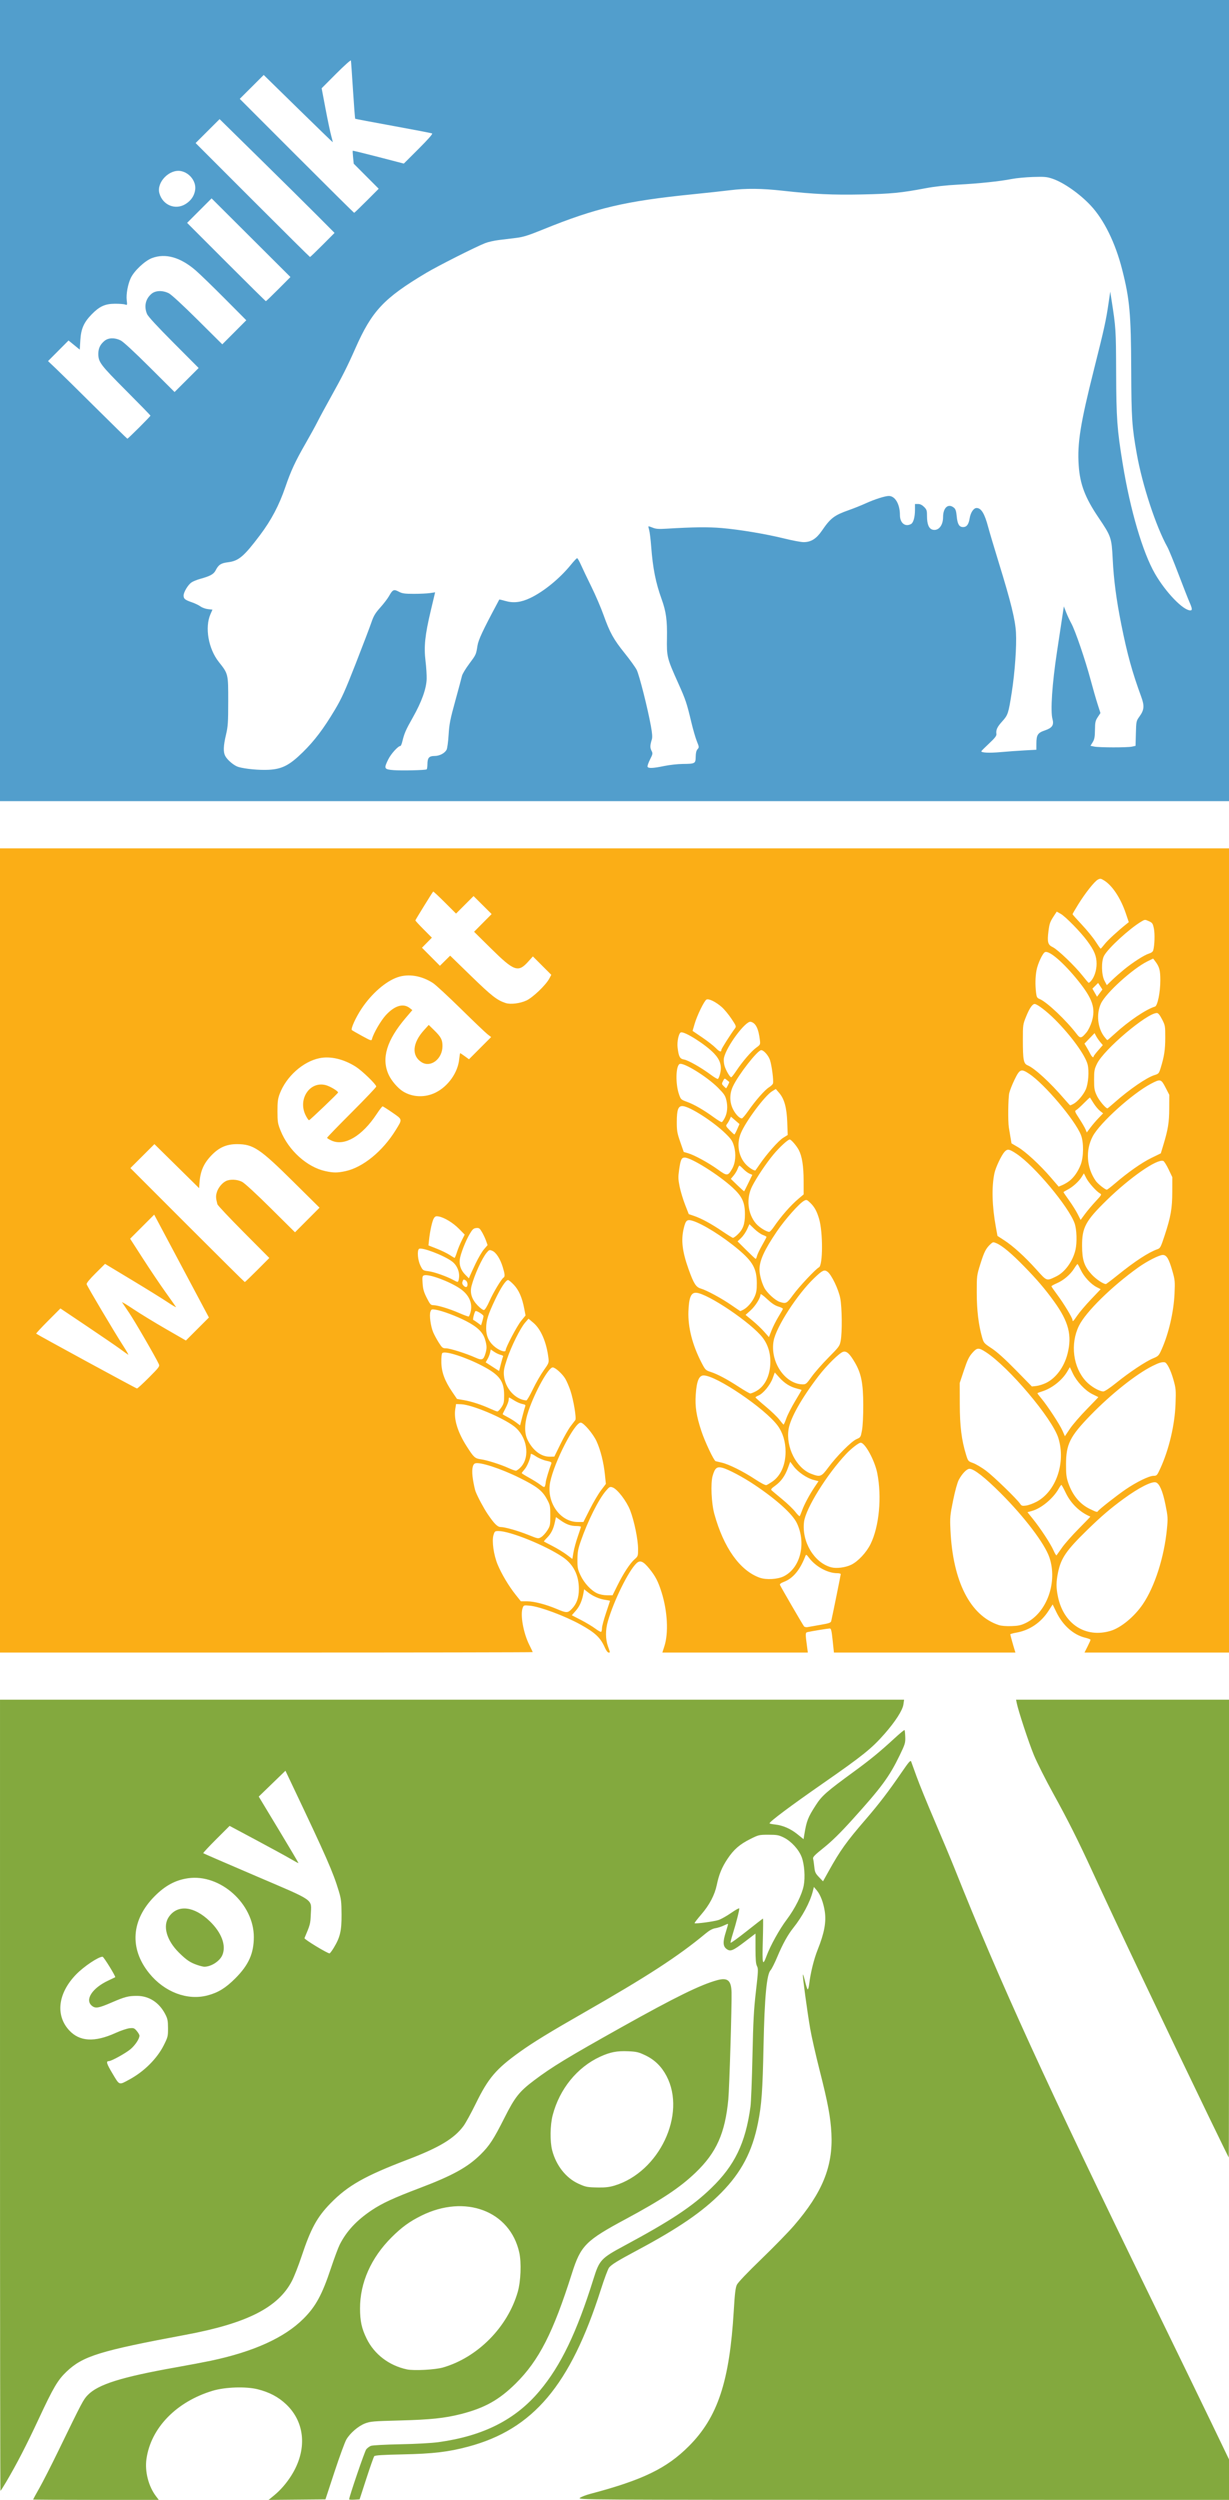
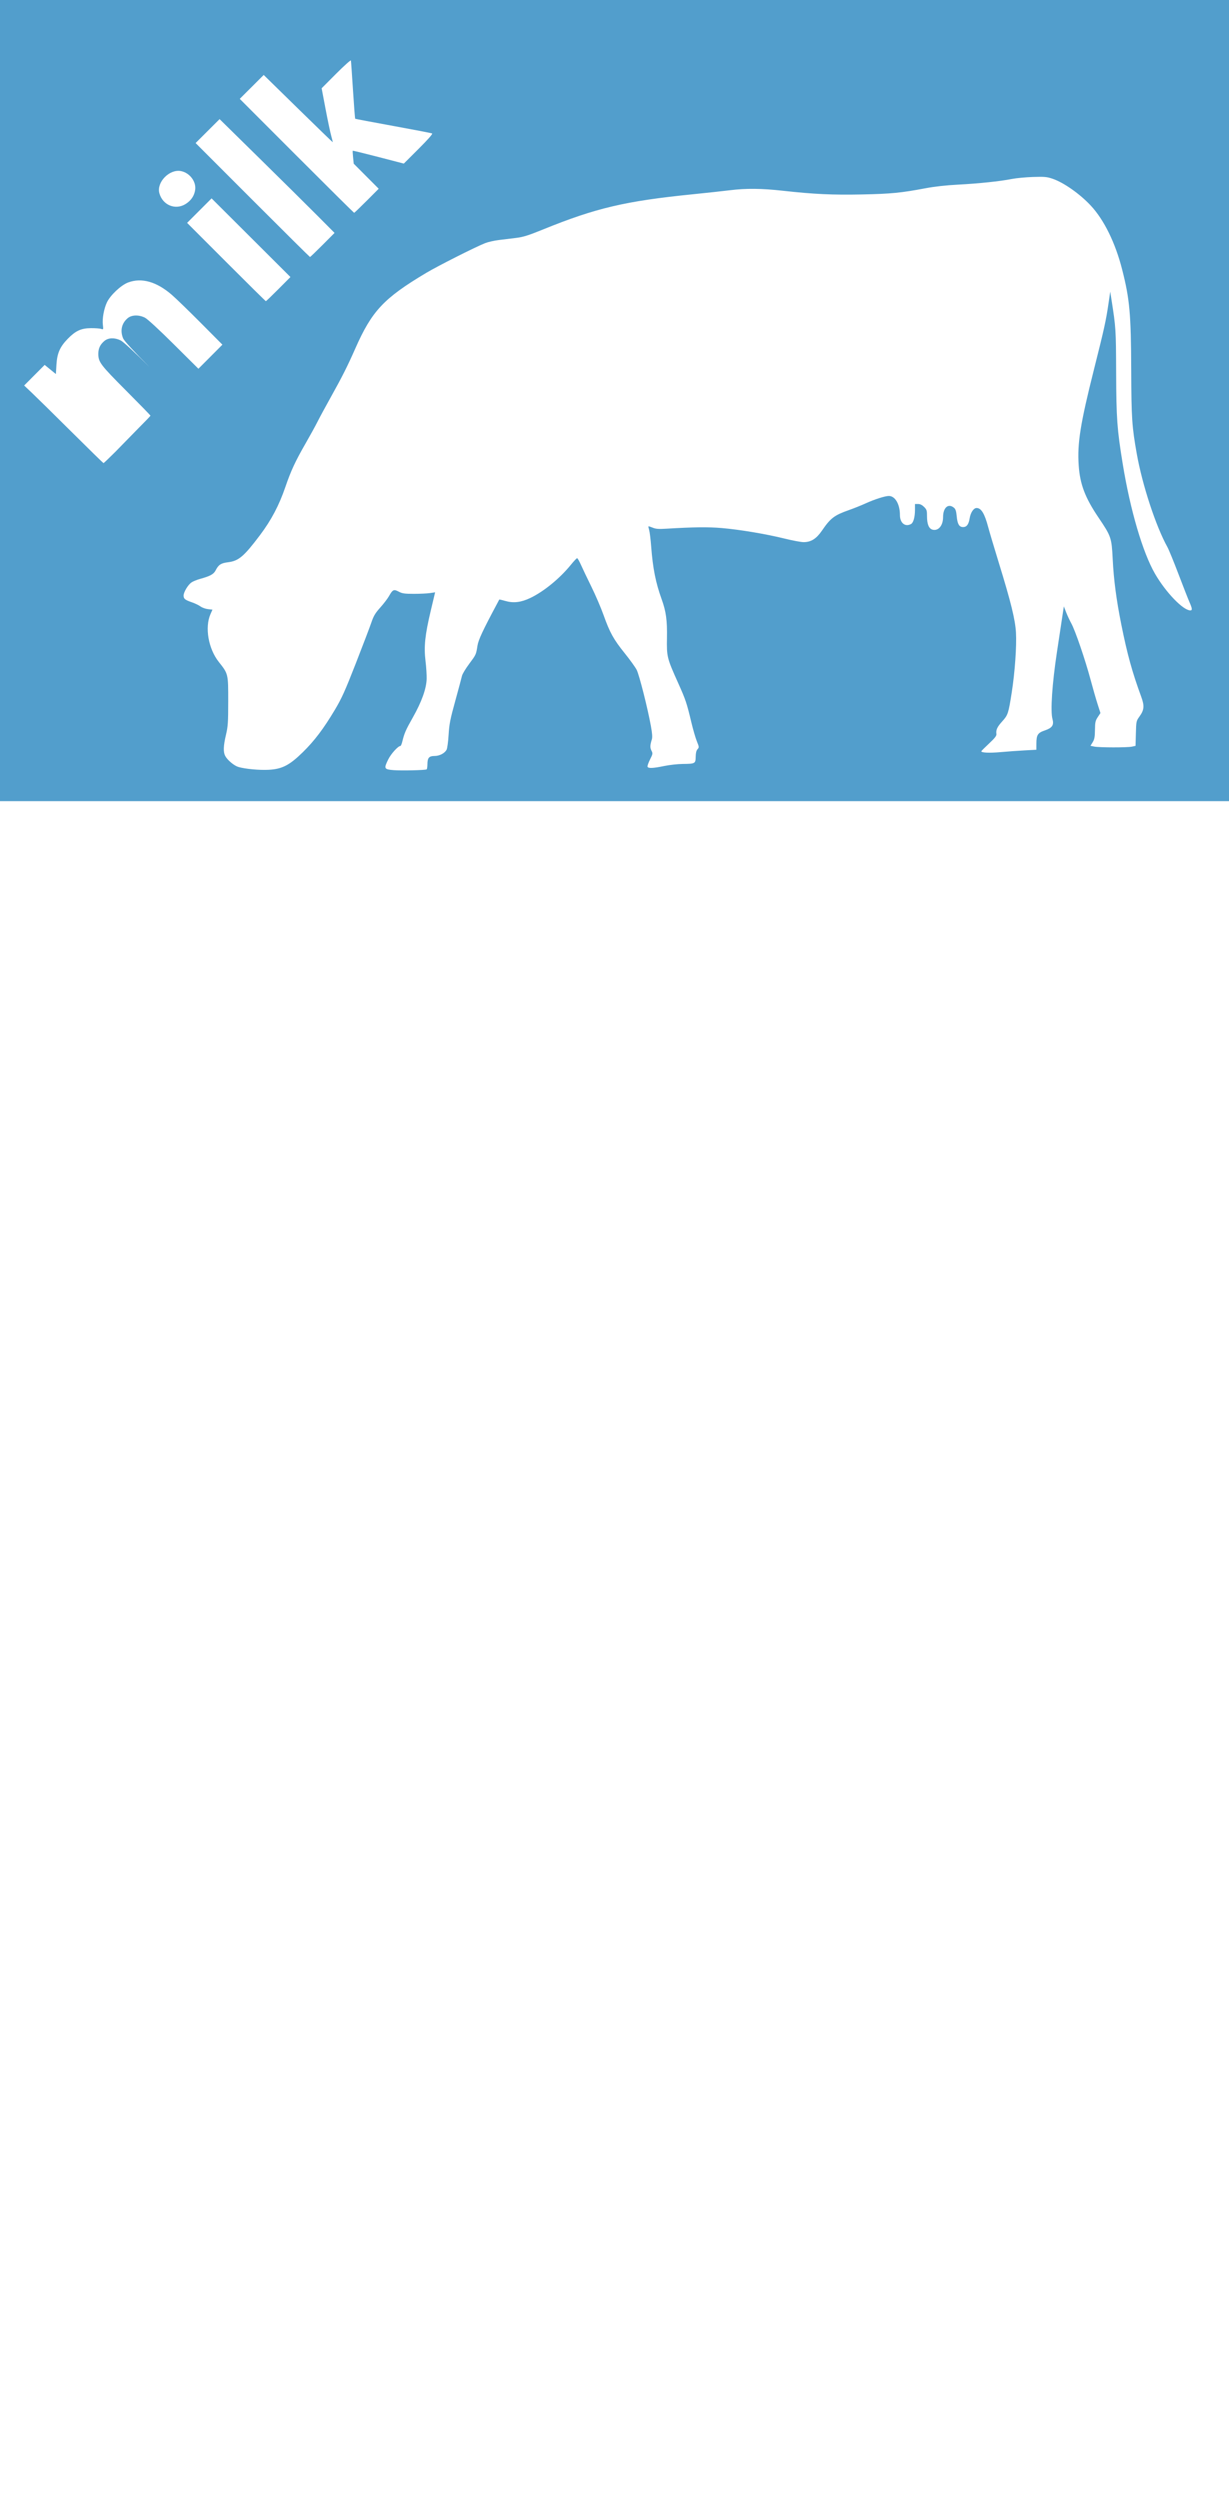
<svg xmlns="http://www.w3.org/2000/svg" width="207.43mm" height="421.65mm" version="1.1" viewBox="0 0 207.43 421.65">
  <g transform="translate(221.65 22.677)" stroke-width=".169">
-     <path d="m-221.65 188.23v-67.818h207.43v135.64h-24.389l0.51-1.011c0.281-0.556 0.51-1.071 0.51-1.145 0-0.074-0.396-0.228-0.88-0.343-1.989-0.473-3.793-2.065-4.882-4.309l-0.633-1.306-0.7 1.083c-1.281 1.98-3.193 3.277-5.409 3.667-0.573 0.101-1.042 0.233-1.042 0.293 0 0.104 0.519 1.966 0.757 2.716l0.113 0.356h-30.636l-0.213-2.032c-0.174-1.663-0.262-2.032-0.484-2.031-0.279 0-3.004 0.442-3.719 0.603-0.429 0.096-0.431 0.161-0.083 2.741l0.097 0.72h-24.556l0.34-1.058c0.725-2.254 0.533-5.92-0.478-9.128-0.571-1.812-1.029-2.695-2.049-3.951-1.032-1.27-1.565-1.498-2.173-0.928-1.342 1.26-3.829 6.303-4.842 9.815-0.415 1.438-0.407 2.972 0.021 4.19 0.404 1.149 0.396 1.06 0.093 1.06-0.135 0-0.406-0.362-0.601-0.804-0.754-1.711-1.611-2.526-4.122-3.917-2.609-1.446-6.822-3.018-8.531-3.184-1.028-0.099-1.058-0.091-1.228 0.357-0.441 1.16 0.107 4.24 1.111 6.245 0.317 0.634 0.577 1.186 0.577 1.228 0 0.041-20.231 0.075-44.958 0.075h-44.958zm187.44 64.165c1.749-0.52 4.016-2.392 5.448-4.5 2.012-2.962 3.603-7.929 4.064-12.68 0.179-1.845 0.165-2.072-0.253-4.134-0.459-2.266-1.009-3.539-1.61-3.73-0.689-0.219-2.882 0.896-5.436 2.763-2.264 1.656-3.765 2.941-6.159 5.273-3.525 3.434-4.418 4.735-4.919 7.159-0.331 1.602-0.334 2.577-0.012 4.104 0.972 4.61 4.66 6.997 8.876 5.745zm-85.837-0.464c1e-3 -0.297 0.306-1.443 0.677-2.546 0.371-1.103 0.675-2.028 0.675-2.055 0-0.027-0.362-0.103-0.804-0.167-1.018-0.149-2.089-0.616-2.916-1.271l-0.645-0.511-0.112 0.634c-0.227 1.287-0.638 2.236-1.295 2.981l-0.673 0.765 1.548 0.799c0.851 0.44 1.933 1.089 2.404 1.443 0.471 0.354 0.92 0.604 0.997 0.556 0.078-0.048 0.142-0.33 0.144-0.628zm36.874-0.554c1.492-0.258 1.752-0.351 1.821-0.652 0.231-1.008 1.604-7.772 1.604-7.903 0-0.084-0.259-0.153-0.575-0.153-1.605 0-3.61-1.078-4.739-2.546-0.513-0.667-0.53-0.674-0.676-0.297-0.89 2.304-2.07 3.715-3.591 4.296-0.521 0.199-0.736 0.368-0.674 0.53 0.118 0.309 3.813 6.668 4.046 6.964 0.103 0.131 0.361 0.191 0.611 0.144 0.238-0.045 1.216-0.218 2.173-0.384zm34.68-0.324c3.534-1.727 5.38-6.888 3.955-11.059-0.791-2.315-4.178-6.779-8.193-10.798-2.678-2.681-4.54-4.137-5.29-4.137-0.454 0-1.25 0.821-1.803 1.859-0.246 0.461-0.629 1.846-0.961 3.475-0.516 2.533-0.545 2.858-0.448 4.995 0.392 8.652 3.332 14.43 8.156 16.028 0.413 0.137 1.245 0.205 2.13 0.175 1.196-0.041 1.631-0.136 2.455-0.539zm-76.68-2.33c0.862-0.892 1.22-1.884 1.224-3.391 7e-3 -2.321-0.92-4.16-2.71-5.375-2.897-1.968-8.904-4.4-10.865-4.4-0.59 0-0.645 0.044-0.835 0.678-0.302 1.008 0.03 3.364 0.702 4.978 0.665 1.597 1.882 3.637 3.037 5.088l0.883 1.109h1.067c1.178 0 3.202 0.53 5.084 1.331 1.523 0.648 1.77 0.646 2.413-0.019zm7.727-3.979c1.014-2.046 2.128-3.745 2.902-4.425 0.572-0.502 0.589-0.554 0.588-1.75-2e-3 -1.58-0.651-4.738-1.336-6.504-0.604-1.557-2.159-3.586-2.967-3.869-0.443-0.156-0.53-0.111-1.121 0.575-1.24 1.44-3.058 5.074-4.243 8.481-0.467 1.343-0.561 1.86-0.568 3.133-8e-3 1.371 0.045 1.638 0.529 2.659 0.618 1.304 1.781 2.553 2.814 3.022 0.421 0.191 1.096 0.325 1.648 0.327l0.935 4e-3zm28.109-1.569c2.785-1.41 3.795-5.538 2.188-8.942-0.723-1.531-3.406-3.96-7.141-6.464-1.923-1.289-4.413-2.612-5.415-2.876-0.944-0.249-1.279 0.02-1.662 1.339-0.365 1.257-0.217 4.629 0.285 6.448 1.565 5.679 4.306 9.536 7.631 10.737 1.121 0.405 3.063 0.292 4.114-0.24zm11.364-1.936c1.155-0.565 2.554-2.064 3.255-3.489 1.458-2.963 1.928-7.952 1.128-11.967-0.425-2.136-2.057-5.126-2.796-5.126-0.32 0-1.587 0.979-2.44 1.885-3.275 3.479-6.834 9.208-7.118 11.457-0.422 3.348 1.71 6.916 4.587 7.676 0.892 0.235 2.414 0.04 3.384-0.435zm-46.163-4.744c0.292-0.835 0.53-1.578 0.53-1.651 0-0.073-0.332-0.133-0.737-0.133-0.968 0-1.712-0.263-2.68-0.947l-0.792-0.559-0.185 0.861c-0.251 1.172-0.64 1.942-1.327 2.629-0.318 0.318-0.551 0.6-0.519 0.627 0.033 0.027 0.702 0.381 1.489 0.786s1.852 1.057 2.369 1.448l0.94 0.711 0.191-1.127c0.105-0.62 0.43-1.81 0.721-2.645zm81.735 1.856c0.456-0.652 1.73-2.091 2.829-3.197 1.1-1.107 1.978-2.021 1.951-2.032-1.77-0.731-3.284-2.192-4.153-4.006-0.35-0.73-0.679-1.332-0.732-1.337-0.053-6e-3 -0.259 0.28-0.459 0.635-0.924 1.644-2.922 3.308-4.503 3.751l-0.767 0.215 0.906 1.123c1.296 1.607 3.006 4.213 3.489 5.318 0.228 0.521 0.458 0.895 0.512 0.832 0.054-0.064 0.471-0.649 0.927-1.301zm-86.877-2.895c0.478-0.757 0.508-0.908 0.508-2.511 0-1.626-0.028-1.757-0.587-2.79-0.767-1.415-1.68-2.122-4.616-3.575-3.171-1.569-6.731-2.724-7.493-2.432-0.472 0.181-0.603 1.221-0.35 2.772 0.129 0.792 0.322 1.668 0.429 1.947 0.355 0.93 1.386 2.855 2.063 3.852 1.088 1.601 1.645 2.159 2.158 2.159 0.727 0 2.931 0.627 4.72 1.344 1.643 0.658 1.645 0.658 2.153 0.348 0.279-0.171 0.737-0.673 1.016-1.116zm7.174-3.557c0.593-1.173 1.446-2.619 1.895-3.212l0.817-1.08-0.161-1.57c-0.211-2.058-0.741-4.165-1.418-5.634-0.578-1.254-2.179-3.133-2.67-3.133-1.045 0-4.429 6.58-5.142 9.996-0.704 3.379 1.631 6.769 4.66 6.767h0.94l1.078-2.133zm35.829 0.187c0.361-1.01 1.26-2.689 2.139-3.993l0.637-0.945-0.84-0.215c-1.113-0.285-2.636-1.321-3.358-2.286l-0.583-0.778-0.371 1.024c-0.493 1.361-1.166 2.301-2.157 3.015-0.666 0.479-0.775 0.626-0.593 0.798 0.123 0.116 0.929 0.793 1.791 1.504 0.862 0.712 1.853 1.664 2.201 2.116s0.678 0.774 0.733 0.715c0.054-0.059 0.235-0.488 0.401-0.954zm49.954 0.097c0.178-0.288 3.204-2.659 4.664-3.654 1.829-1.247 3.964-2.285 4.701-2.285 0.543 0 0.597-0.059 1.135-1.228 1.464-3.179 2.449-7.341 2.576-10.88 0.086-2.398 0.065-2.63-0.367-4.149-0.461-1.619-1.098-2.862-1.486-2.898-0.516-0.048-0.964 0.091-2.055 0.636-2.754 1.377-6.979 4.736-10.432 8.293-3.488 3.592-4.131 4.879-4.141 8.277-5e-3 1.685 0.06 2.223 0.381 3.151 0.723 2.095 1.972 3.592 3.677 4.406 1.121 0.536 1.206 0.557 1.347 0.329zm-10.379-1.564c3.3-1.759 4.959-6.601 3.681-10.74-1.016-3.29-8.378-12.005-12.26-14.513-1.203-0.777-1.463-0.76-2.263 0.149-0.569 0.646-0.841 1.211-1.415 2.933l-0.711 2.133 9e-3 3.556c9e-3 3.76 0.299 6.085 1.063 8.552 0.335 1.079 0.358 1.107 1.184 1.4 0.463 0.165 1.438 0.741 2.165 1.28 1.275 0.946 5.227 4.773 5.775 5.593 0.235 0.351 0.357 0.387 1.014 0.297 0.411-0.056 1.202-0.345 1.757-0.641zm-82.843-3.294c0.01-0.307 0.592-2.247 0.942-3.14 0.09-0.231-0.061-0.317-0.835-0.478-0.527-0.109-1.319-0.448-1.79-0.765-0.486-0.327-0.845-0.479-0.845-0.357 0 0.594-0.582 2.039-1.023 2.542-0.275 0.314-0.501 0.611-0.501 0.66 0 0.049 0.552 0.395 1.228 0.768 0.675 0.373 1.532 0.908 1.905 1.189 0.594 0.448 0.691 0.476 0.792 0.226 0.063-0.157 0.12-0.447 0.127-0.645zm38.219-0.087c1.435-0.972 2.263-2.827 2.263-5.07 0-1.687-0.478-3.243-1.358-4.419-2.167-2.896-10.342-8.428-12.466-8.436-0.792-3e-3 -1.185 0.949-1.339 3.241-0.136 2.027 0.105 3.578 0.957 6.155 0.592 1.791 2.108 4.988 2.402 5.065 0.113 0.029 0.586 0.142 1.051 0.251 1.196 0.278 3.605 1.478 5.574 2.775 1.021 0.673 1.784 1.068 1.947 1.009 0.148-0.053 0.584-0.311 0.969-0.571zm9.46-2.385c1.42-1.924 3.905-4.419 4.773-4.793 0.697-0.3 0.713-0.326 0.929-1.505 0.13-0.708 0.217-2.449 0.213-4.248-8e-3 -3.649-0.34-5.336-1.412-7.167-0.87-1.487-1.386-1.968-1.958-1.824-0.636 0.16-2.765 2.253-4.21 4.139-2.828 3.692-4.721 7.05-5.024 8.916-0.491 3.019 1.3 6.566 3.803 7.529 1.531 0.589 1.733 0.516 2.885-1.046zm-51.851-0.116c1.587-1.757 1.006-5.161-1.167-6.837-1.921-1.481-7.107-3.65-8.908-3.726l-0.885-0.037-0.135 0.847c-0.271 1.698 0.399 3.891 1.916 6.265 1.215 1.902 1.399 2.07 2.415 2.208 1.024 0.139 3.36 0.881 4.682 1.486 0.512 0.235 1.056 0.433 1.208 0.44 0.152 8e-3 0.545-0.283 0.874-0.647zm6.678-3.881c0.58-1.181 1.342-2.52 1.693-2.976 0.351-0.456 0.709-0.924 0.796-1.041 0.217-0.291-0.315-3.459-0.839-5-0.229-0.672-0.606-1.547-0.839-1.945-0.491-0.838-1.706-1.937-2.141-1.937-0.7 0-2.947 4.023-4.068 7.281-0.706 2.052-0.764 3.723-0.171 4.934 0.875 1.787 2.299 2.866 3.752 2.844l0.762-0.012zm88.796-5.829c1.106-1.126 1.992-2.054 1.969-2.062-0.023-7e-3 -0.481-0.233-1.017-0.501-1.228-0.613-2.64-2.116-3.297-3.507l-0.494-1.046-0.437 0.745c-0.875 1.493-2.64 2.87-4.321 3.373-0.396 0.118-0.72 0.25-0.72 0.292 0 0.042 0.297 0.431 0.66 0.865 1.042 1.244 3.124 4.417 3.573 5.444l0.409 0.936 0.833-1.245c0.458-0.685 1.738-2.167 2.843-3.293zm-94.764-0.498c0.091-0.227-0.01-0.309-0.487-0.399-0.331-0.062-0.95-0.333-1.375-0.603-0.425-0.27-0.808-0.49-0.852-0.49-0.043 0-0.079 0.183-0.079 0.406 0 0.223-0.229 0.841-0.508 1.372s-0.508 0.995-0.508 1.03c0 0.035 0.362 0.25 0.804 0.476 0.442 0.227 1.105 0.638 1.472 0.915l0.668 0.503 0.374-1.462c0.206-0.804 0.426-1.591 0.489-1.748zm44.077 2.008c0.211-0.59 0.878-1.893 1.48-2.896 0.603-1.003 1.096-1.845 1.096-1.871 0-0.026-0.362-0.137-0.804-0.248-1.131-0.282-2.081-0.878-2.965-1.862l-0.761-0.846-0.364 0.997c-0.411 1.126-1.594 2.559-2.383 2.886-0.282 0.117-0.512 0.26-0.512 0.319 1e-5 0.059 0.768 0.744 1.706 1.523 0.938 0.779 1.986 1.784 2.328 2.234s0.661 0.822 0.709 0.827c0.047 5e-3 0.259-0.473 0.471-1.062zm-48.1-1.837c0.415-0.627 0.468-0.862 0.465-2.074-6e-3 -2.35-0.778-3.397-3.608-4.889-2.837-1.496-6.384-2.637-6.825-2.196-0.117 0.117-0.18 0.734-0.162 1.587 0.035 1.659 0.569 3.099 1.84 4.97l0.8 1.178 1.185 0.205c1.281 0.221 3.005 0.786 4.487 1.469 0.512 0.236 1.026 0.436 1.141 0.443 0.115 8e-3 0.42-0.304 0.677-0.693zm5.314-3.053c0.501-1.044 1.32-2.47 1.82-3.17 0.855-1.197 0.903-1.317 0.816-2.052-0.317-2.677-1.268-4.913-2.547-5.989l-0.823-0.692-0.574 0.663c-0.817 0.944-2.333 3.993-3.05 6.136-0.507 1.514-0.597 1.993-0.526 2.777 0.196 2.157 1.911 4.066 3.784 4.21 0.104 8e-3 0.599-0.84 1.101-1.883zm37.553 0.384c1.474-0.752 2.374-2.37 2.515-4.519 0.114-1.736-0.326-3.31-1.269-4.55-1.902-2.498-9.317-7.504-11.249-7.594-0.86-0.04-1.21 0.812-1.294 3.142-0.096 2.676 0.665 5.661 2.2 8.627 0.644 1.245 0.706 1.308 1.55 1.582 1.169 0.38 2.74 1.214 4.785 2.541 0.925 0.6 1.78 1.094 1.9 1.096 0.12 2e-3 0.508-0.144 0.863-0.325zm60.924-1.477c2.245-1.806 4.947-3.602 6.203-4.122 0.893-0.37 0.97-0.451 1.446-1.516 1.193-2.667 2.038-6.323 2.175-9.411 0.091-2.056 0.067-2.317-0.362-3.81-0.591-2.061-0.977-2.704-1.622-2.704-0.595 0-2.657 1.049-4.136 2.105-4.474 3.192-8.862 7.504-10.007 9.833-1.512 3.076-1.006 7.029 1.203 9.39 0.801 0.857 2.218 1.684 2.904 1.695 0.221 4e-3 1.113-0.589 2.196-1.461zm-163.27-0.895c1.742-1.747 1.837-1.879 1.656-2.276-0.505-1.109-4.077-7.27-5.004-8.631-0.576-0.845-1.111-1.641-1.19-1.768-0.079-0.127 0.775 0.384 1.897 1.136s3.578 2.253 5.458 3.335l3.417 1.968 3.883-3.883-9.235-17.347-4.06 4.06 2.165 3.359c1.191 1.848 2.898 4.384 3.794 5.637 0.896 1.253 1.694 2.384 1.774 2.514 0.079 0.13-0.53-0.217-1.355-0.771-0.824-0.554-3.55-2.243-6.056-3.753l-4.557-2.746-1.589 1.578c-1.018 1.012-1.563 1.678-1.518 1.855 0.089 0.35 4.72 8.146 6.153 10.361 0.592 0.914 0.98 1.604 0.862 1.533s-0.748-0.52-1.399-0.997c-0.652-0.477-3.178-2.204-5.613-3.839l-4.428-2.972-2.083 2.088c-1.146 1.149-2.049 2.122-2.007 2.163 0.194 0.189 16.859 9.251 17.012 9.251 0.095 0 1.005-0.834 2.022-1.854zm151.41 0.919c1.67-0.815 3.053-2.689 3.619-4.906 0.794-3.104 0.205-5.41-2.248-8.806-1.531-2.12-2.865-3.685-5.027-5.9-2.19-2.244-3.733-3.535-4.725-3.955-0.534-0.226-0.597-0.217-0.99 0.15-0.776 0.724-1.067 1.289-1.699 3.3-0.624 1.984-0.629 2.027-0.626 4.881 3e-3 2.955 0.292 5.396 0.887 7.494 0.282 0.996 0.323 1.043 1.644 1.917 0.908 0.601 2.249 1.808 4.064 3.66l2.709 2.763 0.762-0.087c0.419-0.048 1.153-0.278 1.63-0.511zm-39.56-1.054c0.512-0.716 1.785-2.164 2.829-3.217 1.813-1.829 1.905-1.958 2.074-2.872 0.26-1.409 0.219-5.552-0.071-7.103-0.284-1.518-1.47-3.998-2.158-4.512-0.543-0.405-0.844-0.263-2.226 1.054-2.843 2.709-6.433 8.246-6.867 10.59-0.646 3.497 1.888 7.304 4.895 7.354 0.549 9e-3 0.661-0.086 1.524-1.293zm-52.075-3.422c0.051-0.082-0.135-0.199-0.412-0.26-0.277-0.061-0.768-0.29-1.091-0.509l-0.588-0.399-0.112 0.538c-0.061 0.296-0.253 0.784-0.427 1.085l-0.315 0.547 2.264 1.462 0.294-1.158c0.162-0.637 0.336-1.225 0.386-1.307zm-2.985-0.495c0.26-0.866 0.247-1.31-0.07-2.376-0.357-1.204-1.298-2.111-3.206-3.092-1.66-0.854-3.986-1.722-5.121-1.912-0.666-0.111-0.73-0.088-0.884 0.317-0.224 0.59 0.036 2.509 0.477 3.525 0.191 0.44 0.617 1.221 0.946 1.736 0.546 0.853 0.652 0.935 1.214 0.935 0.655 0 3.428 0.879 4.977 1.577 1.087 0.49 1.34 0.383 1.667-0.71zm3.413-0.551c0-0.459 1.916-4.093 2.603-4.936l0.753-0.924-0.223-1.165c-0.353-1.839-0.899-3.093-1.741-3.992-0.418-0.447-0.864-0.813-0.99-0.813-0.369 0-1.227 1.299-2.181 3.302-1.197 2.513-1.511 3.517-1.51 4.826 6.8e-4 1.227 0.372 2.127 1.2 2.91 0.852 0.806 2.09 1.274 2.09 0.792zm46.04-5.645c0.397-0.65 0.735-1.248 0.751-1.33 0.016-0.082-0.332-0.257-0.774-0.39-0.559-0.168-1.138-0.554-1.905-1.271-0.719-0.673-1.102-0.934-1.102-0.752 0 0.572-0.855 1.937-1.674 2.674l-0.846 0.761 1.169 0.962c0.643 0.529 1.53 1.372 1.972 1.873l0.803 0.911 0.442-1.128c0.243-0.62 0.766-1.659 1.163-2.309zm-49.779-0.1c0.01-0.212-1.04-0.895-1.327-0.863-0.168 0.019-0.547 1.458-0.397 1.508 0.089 0.03 0.422 0.246 0.738 0.48l0.575 0.426 0.199-0.644c0.109-0.354 0.204-0.763 0.212-0.909zm100.23-0.123c0.366-0.54 1.402-1.755 2.302-2.701l1.635-1.72-0.666-0.34c-0.988-0.504-2.148-1.751-2.687-2.889-0.262-0.552-0.514-1.008-0.56-1.012-0.047-5e-3 -0.301 0.334-0.565 0.752-0.648 1.026-1.78 1.992-2.904 2.478-0.511 0.221-0.93 0.454-0.931 0.518-2e-3 0.064 0.443 0.712 0.989 1.439 1.079 1.439 2.564 3.896 2.564 4.24 0 0.371 0.137 0.244 0.823-0.766zm-102.42-0.54c0.403-1.496-0.256-2.963-1.795-3.997-1.851-1.243-5.312-2.505-6.072-2.213-0.265 0.102-0.294 0.275-0.224 1.341 0.064 0.973 0.208 1.476 0.702 2.452 0.545 1.077 0.678 1.228 1.088 1.228 0.732 0 2.721 0.602 4.371 1.323 0.829 0.362 1.563 0.629 1.63 0.592 0.067-0.037 0.202-0.363 0.3-0.726zm46.026-0.412c0.712-0.373 1.504-1.287 1.92-2.216 0.3-0.67 0.377-1.146 0.37-2.286-0.015-2.427-0.672-3.615-3.142-5.688-2.603-2.184-6.003-4.309-7.715-4.821-0.927-0.278-1.148-0.084-1.477 1.295-0.474 1.987-0.247 3.896 0.82 6.882 0.869 2.43 1.244 3.021 2.076 3.263 0.999 0.291 3.512 1.651 5.164 2.795 0.784 0.543 1.448 0.993 1.476 1.001 0.028 8e-3 0.257-0.094 0.508-0.225zm-42.831-1.462c0.633-1.432 2.018-3.739 2.378-3.961 0.266-0.164 0.232-0.589-0.147-1.813-0.425-1.374-1.121-2.445-1.76-2.71-0.469-0.194-0.531-0.173-0.949 0.328-0.788 0.944-2.068 3.759-2.547 5.602-0.305 1.172 0.032 2.25 1.024 3.279 0.467 0.485 0.925 0.814 1.085 0.78 0.161-0.034 0.545-0.664 0.917-1.506zm51.247-1.047c1.02-1.397 3.8-4.358 4.367-4.651 0.668-0.346 0.685-5.885 0.025-8.155-0.377-1.297-0.784-2.037-1.496-2.721-0.569-0.546-0.631-0.567-1.047-0.344-0.812 0.435-3.211 3.139-4.592 5.176-2.117 3.124-2.93 4.906-2.928 6.416 1e-3 0.853 0.347 2.163 0.809 3.067 0.438 0.857 1.844 2.148 2.603 2.391 1.079 0.345 1.184 0.291 2.257-1.179zm-54.949-1.783c0-0.286-0.133-0.55-0.343-0.681-0.3-0.188-0.361-0.167-0.489 0.171-0.104 0.273-0.071 0.471 0.115 0.681 0.392 0.444 0.717 0.367 0.717-0.171zm109.73-1.547c2.906-2.345 5.23-3.859 6.721-4.379 0.46-0.16 0.562-0.355 1.192-2.268 1.052-3.192 1.299-4.597 1.304-7.426l5e-3 -2.455-0.628-1.315c-0.345-0.723-0.748-1.361-0.895-1.418-1.038-0.398-5.593 2.76-9.544 6.616-3.569 3.483-4.178 4.612-4.163 7.715 0.011 2.394 0.362 3.439 1.613 4.809 0.712 0.78 1.961 1.626 2.4 1.626 0.07 7e-5 0.968-0.678 1.994-1.506zm-145.21-0.864 2.026-2.031-4.338-4.361c-2.386-2.399-4.378-4.514-4.426-4.7-0.262-1.012-0.282-1.342-0.119-1.946 0.209-0.777 0.86-1.605 1.536-1.955 0.697-0.36 1.912-0.31 2.747 0.114 0.425 0.216 2.373 2.008 4.824 4.439l4.111 4.077 4.139-4.151-4.403-4.357c-5.666-5.608-6.77-6.348-9.483-6.362-1.798-9e-3 -3.073 0.549-4.375 1.913-1.345 1.41-1.893 2.724-2.019 4.841l-0.04 0.677-7.547-7.434-4.054 4.044 9.61 9.611c5.286 5.286 9.65 9.611 9.698 9.611 0.048 0 1-0.914 2.114-2.031zm34.011 1.523c0.214-1.072-0.247-2.279-1.129-2.951-1.369-1.044-5.224-2.507-5.605-2.126-0.332 0.332-0.193 1.909 0.246 2.796 0.411 0.83 0.432 0.844 1.376 0.961 0.957 0.119 3.087 0.872 4.206 1.488 0.776 0.427 0.787 0.425 0.906-0.168zm100.82-0.441c1.474-0.709 2.808-2.55 3.255-4.489 0.288-1.251 0.218-3.436-0.144-4.465-0.976-2.777-6.793-9.732-9.814-11.735-1.232-0.817-1.519-0.865-2.007-0.333-0.526 0.572-1.505 2.637-1.711 3.61-0.491 2.312-0.404 5.559 0.243 9.094l0.272 1.485 1.125 0.728c1.514 0.98 3.497 2.781 5.442 4.943 1.799 2 1.683 1.959 3.339 1.162zm-97.983-2.184c0.442-0.931 1.076-2.01 1.41-2.396l0.606-0.703-0.258-0.731c-0.142-0.402-0.452-1.062-0.689-1.466-0.382-0.652-0.492-0.729-0.968-0.683-0.449 0.043-0.628 0.205-1.091 0.981-0.708 1.187-1.584 3.438-1.69 4.342-0.112 0.951 0.21 1.828 0.938 2.555l0.608 0.608 0.165-0.408c0.091-0.224 0.527-1.17 0.969-2.101zm47.48-1.246c0.059-0.266 0.446-1.079 0.86-1.807 0.415-0.727 0.754-1.371 0.754-1.429 0-0.059-0.275-0.206-0.612-0.328-0.336-0.122-0.985-0.581-1.441-1.02l-0.829-0.799-0.402 0.878c-0.221 0.483-0.672 1.135-1.003 1.45l-0.601 0.572 1.47 1.463c0.808 0.805 1.521 1.472 1.583 1.484 0.062 0.011 0.161-0.197 0.22-0.463zm-50.636-0.659c0.168-0.536 0.531-1.422 0.807-1.97l0.502-0.997-0.974-0.985c-1.006-1.017-2.453-1.897-3.413-2.075-0.452-0.084-0.595-0.032-0.809 0.293-0.277 0.422-0.66 2.13-0.822 3.659l-0.099 0.931 1.408 0.554c0.774 0.305 1.744 0.775 2.155 1.045 0.411 0.27 0.791 0.497 0.844 0.504 0.053 7e-3 0.234-0.425 0.402-0.96zm47.286-2.897c0.987-0.902 1.321-1.783 1.322-3.495 2e-3 -2.003-0.466-3.014-2.082-4.502-2.35-2.164-6.983-5.065-8.088-5.065-0.533 0-0.695 0.353-0.937 2.047-0.176 1.232-0.164 1.62 0.089 2.864 0.161 0.792 0.573 2.156 0.915 3.032l0.622 1.593 0.883 0.3c1.249 0.424 2.921 1.331 4.79 2.599 0.885 0.6 1.687 1.096 1.783 1.102 0.096 6e-3 0.413-0.208 0.704-0.474zm6.173-1.336c1.225-1.798 2.846-3.65 4.184-4.778l0.873-0.736-3e-3 -2.302c-3e-3 -2.487-0.267-4.151-0.826-5.205-0.379-0.715-1.279-1.754-1.519-1.754-0.313 0-1.738 1.314-2.755 2.54-1.221 1.472-2.833 3.874-3.579 5.334-1.038 2.032-0.774 4.654 0.637 6.302 0.546 0.638 1.766 1.403 2.238 1.403 0.112 7e-5 0.45-0.362 0.751-0.804zm54.344-4.346c0.992-1.06 1.048-1.161 0.743-1.325-0.601-0.322-1.918-1.792-2.328-2.599l-0.403-0.793-0.37 0.599c-0.476 0.77-1.516 1.707-2.387 2.152-0.377 0.192-0.685 0.381-0.685 0.42 0 0.039 0.427 0.666 0.95 1.394 0.522 0.727 1.173 1.765 1.446 2.305l0.497 0.983 0.732-0.994c0.403-0.547 1.215-1.511 1.806-2.142zm-58.609-3.109 0.659-1.363-0.472-0.196c-0.26-0.108-0.726-0.457-1.036-0.777-0.31-0.32-0.609-0.581-0.666-0.581-0.056 0-0.192 0.249-0.302 0.552-0.11 0.304-0.413 0.808-0.673 1.12l-0.474 0.567 1.102 1.07c0.606 0.589 1.125 1.048 1.152 1.02 0.027-0.027 0.346-0.663 0.709-1.413zm61.863 0.101c2.172-1.869 4.531-3.522 6.152-4.311l1.588-0.773 0.419-1.38c0.806-2.654 0.995-3.825 1.005-6.206l9e-3 -2.286-0.634-1.228c-0.751-1.455-0.859-1.482-2.468-0.635-3.129 1.647-8.603 6.584-9.81 8.848-1.262 2.369-1.061 5.312 0.516 7.55 0.347 0.492 1.578 1.467 1.853 1.467 0.084 0 0.7-0.471 1.368-1.046zm-7.708-0.416c0.772-0.589 1.477-1.595 1.924-2.747 0.514-1.323 0.534-3.8 0.041-5.029-1.018-2.538-6.161-8.61-8.735-10.313-1.363-0.902-1.596-0.807-2.481 1.02-0.388 0.802-0.784 1.808-0.88 2.236-0.185 0.825-0.233 4.739-0.07 5.774 0.053 0.338 0.177 1.086 0.275 1.661l0.178 1.046 1.084 0.634c1.292 0.756 3.708 2.985 5.546 5.119l1.33 1.544 0.608-0.254c0.335-0.14 0.865-0.45 1.179-0.69zm-56.926-2.019c0.599-1.021 0.726-2.527 0.329-3.892-0.244-0.841-0.469-1.174-1.423-2.104-2.068-2.019-5.993-4.536-7.211-4.625-0.763-0.056-1.01 0.595-1.012 2.673-2e-3 1.499 0.066 1.887 0.586 3.379l0.588 1.686 0.723 0.209c1.069 0.309 3.492 1.633 5.034 2.749 1.548 1.121 1.687 1.117 2.385-0.075zm-65.249 0.354c2.942-0.623 6.292-3.357 8.492-6.928 1.155-1.875 1.179-1.751-0.56-2.954-0.831-0.575-1.576-1.046-1.655-1.046-0.079 0-0.539 0.598-1.022 1.329-2.432 3.677-5.384 5.419-7.556 4.458-0.434-0.192-0.79-0.411-0.79-0.487 0-0.076 1.867-2.004 4.149-4.284 2.282-2.28 4.149-4.243 4.149-4.362 0-0.352-2.375-2.654-3.438-3.331-2.043-1.302-4.283-1.831-6.141-1.452-2.789 0.569-5.626 3.111-6.718 6.019-0.313 0.834-0.378 1.347-0.375 2.957 4e-3 1.776 0.05 2.062 0.527 3.25 1.334 3.326 4.463 6.152 7.556 6.824 1.378 0.299 2 0.301 3.384 8e-3zm-6.713-9.429c-1.353-2.715 0.714-5.8 3.405-5.08 0.729 0.195 2.068 0.995 2.075 1.24 4e-3 0.128-4.678 4.599-4.898 4.678-0.077 0.028-0.34-0.349-0.583-0.838zm76.611 8.314c1.196-1.761 3.188-4.014 3.988-4.511l0.767-0.476-0.076-2.117c-0.089-2.495-0.493-3.965-1.366-4.979l-0.57-0.661-0.62 0.383c-1.246 0.77-4.452 5.072-5.28 7.083-0.716 1.741-0.431 3.756 0.722 5.103 0.491 0.573 1.257 1.11 1.702 1.192 0.02 4e-3 0.349-0.455 0.732-1.019zm-3.769-5.955 0.386-0.877-1.446-1.245-0.195 0.445c-0.107 0.245-0.313 0.597-0.457 0.783-0.245 0.317-0.217 0.385 0.441 1.058 0.386 0.396 0.743 0.718 0.794 0.716 0.051-2e-3 0.265-0.398 0.477-0.88zm60.979-1.873 0.779-0.81-0.53-0.415c-0.291-0.228-0.782-0.816-1.09-1.307-0.308-0.491-0.576-0.916-0.595-0.946-0.02-0.029-0.481 0.398-1.026 0.951-0.545 0.552-1.131 1.079-1.302 1.169-0.285 0.151-0.243 0.268 0.519 1.436 0.456 0.699 0.929 1.511 1.05 1.804l0.221 0.533 0.598-0.803c0.329-0.441 0.948-1.167 1.376-1.613zm-63.09-0.015c0.442-0.852 0.541-1.918 0.28-3.013-0.184-0.77-0.393-1.082-1.417-2.108-1.891-1.895-5.897-4.356-6.492-3.988-0.634 0.392-0.686 3.364-0.088 5.087 0.308 0.887 0.344 0.921 1.356 1.288 1.203 0.436 2.841 1.381 4.527 2.611 0.651 0.475 1.255 0.84 1.343 0.81 0.088-0.029 0.309-0.339 0.49-0.688zm3.969-1.194c1.22-1.755 2.795-3.548 3.496-3.982 0.326-0.201 0.633-0.496 0.683-0.654 0.136-0.429-0.195-3.02-0.505-3.952-0.256-0.771-1.052-1.67-1.48-1.67-0.621 0-3.861 4.155-4.781 6.131-0.581 1.248-0.574 2.637 0.018 3.825 0.427 0.857 1.101 1.558 1.497 1.558 0.108 0 0.59-0.566 1.07-1.257zm61.826-1.427c2.546-2.245 5.429-4.219 6.76-4.628 0.688-0.212 0.742-0.276 1.039-1.239 0.59-1.917 0.761-3.051 0.763-5.08 3e-3 -1.962-0.016-2.068-0.545-3.09-0.378-0.73-0.647-1.058-0.867-1.058-1.675 0-8.939 6.146-10.105 8.551-0.444 0.915-0.493 1.185-0.493 2.709 0 1.493 0.055 1.811 0.465 2.686 0.379 0.81 1.492 2.14 1.789 2.14 0.039 0 0.577-0.446 1.195-0.99zm-6.941 0.239c0.681-0.352 1.684-1.524 2.087-2.438 0.436-0.987 0.593-3.103 0.313-4.213-0.392-1.558-2.808-4.885-5.507-7.583-1.367-1.367-3.009-2.625-3.425-2.625-0.385 0-0.874 0.712-1.437 2.095-0.549 1.347-0.561 1.431-0.561 3.917 0 3.423 0.116 4.05 0.801 4.334 1.187 0.492 3.807 2.893 6.215 5.699 0.5 0.582 0.939 1.058 0.976 1.058 0.037 0 0.279-0.109 0.538-0.243zm-107.65-1.915c2.103-1.035 3.745-3.344 3.981-5.595 0.06-0.579 0.138-1.053 0.172-1.053 0.034 0 0.382 0.232 0.773 0.515l0.711 0.515 1.87-1.873 1.87-1.873-0.593-0.453c-0.326-0.249-2.345-2.175-4.487-4.279-2.142-2.104-4.268-4.069-4.723-4.367-1.918-1.252-4.128-1.619-5.976-0.993-2.003 0.678-4.399 2.762-6.081 5.29-0.996 1.498-1.87 3.422-1.646 3.626 0.076 0.069 0.85 0.514 1.721 0.99 1.543 0.843 1.585 0.855 1.682 0.488 0.25-0.955 1.503-3.104 2.334-4.002 1.504-1.624 2.944-2.046 4.042-1.182l0.428 0.337-1.101 1.29c-3.232 3.788-4.158 6.853-2.9 9.601 0.471 1.028 1.548 2.281 2.431 2.827 1.617 1 3.704 1.073 5.492 0.193zm-2.352-5.113c-1.73-1.085-1.578-3.226 0.383-5.398l0.813-0.9 0.919 0.9c1.157 1.133 1.401 1.599 1.401 2.676 0 2.153-1.979 3.685-3.515 2.721zm51.699 3.869c0.149-0.288 0.246-0.537 0.216-0.552-0.03-0.016-0.221-0.168-0.424-0.338-0.363-0.305-0.373-0.302-0.625 0.186-0.24 0.463-0.232 0.519 0.11 0.862 0.201 0.201 0.386 0.366 0.409 0.366 0.024 0 0.165-0.236 0.314-0.524zm-1.328-1.927c0.327-1.306 0.027-2.325-1.008-3.419-1.433-1.515-5.02-3.787-5.618-3.557-0.357 0.137-0.663 1.558-0.547 2.54 0.182 1.553 0.381 1.922 1.098 2.036 0.692 0.111 2.927 1.383 4.513 2.57 0.557 0.417 1.091 0.733 1.185 0.702 0.094-0.031 0.264-0.423 0.376-0.872zm2.737-0.499c1.03-1.555 2.543-3.311 3.364-3.905 0.684-0.495 0.704-0.535 0.616-1.273-0.231-1.948-0.7-2.887-1.543-3.092-0.858-0.209-4.107 4.163-4.522 6.084-0.064 0.295-0.029 0.866 0.076 1.27 0.199 0.758 0.916 2.004 1.153 2.004 0.074 0 0.459-0.489 0.855-1.087zm60.305-2.43c0-0.071 0.349-0.529 0.776-1.017l0.776-0.887-0.444-0.527c-0.244-0.29-0.556-0.745-0.694-1.012l-0.251-0.484-1.707 1.771 0.356 0.593c0.196 0.326 0.481 0.841 0.633 1.143 0.255 0.506 0.554 0.732 0.554 0.42zm-62.823-1.113c0-0.179 1.503-2.548 2.285-3.603 0.251-0.339 0.218-0.43-0.593-1.642-0.472-0.706-1.205-1.589-1.629-1.962-1.006-0.886-2.219-1.479-2.585-1.265-0.385 0.225-1.586 2.692-1.997 4.1l-0.345 1.183 1.627 1.103c0.895 0.607 1.925 1.411 2.29 1.786 0.632 0.651 0.946 0.751 0.946 0.3zm66.353-2.671c2.352-2.16 5.316-4.165 6.828-4.617 0.437-0.131 0.902-2.41 0.902-4.424 0-1.739-0.155-2.3-0.907-3.278l-0.307-0.4-0.943 0.462c-2.48 1.214-7.046 5.353-7.869 7.132-0.803 1.736-0.566 4.097 0.557 5.57 0.247 0.324 0.486 0.59 0.531 0.59 0.044 0 0.588-0.466 1.208-1.035zm-4.723-0.276c0.291-0.351 0.686-1.157 0.882-1.797 0.686-2.247 0.157-3.843-2.282-6.883-2.428-3.026-4.864-5.14-5.598-4.858-0.394 0.151-1.237 1.944-1.446 3.076-0.206 1.117-0.233 2.449-0.076 3.76 0.093 0.777 0.165 0.902 0.623 1.092 1.225 0.507 4.497 3.607 6.274 5.943 0.559 0.735 0.774 0.69 1.623-0.334zm-94.574-5.349c1.111-0.512 3.301-2.601 3.9-3.722l0.336-0.628-1.553-1.553-1.553-1.553-0.778 0.866c-1.707 1.899-2.378 1.662-6.321-2.231l-2.828-2.792 2.963-2.986-3.05-3.036-2.957 2.957-1.901-1.896c-1.046-1.043-1.927-1.862-1.96-1.82-0.285 0.372-3.001 4.773-3.001 4.863 0 0.065 0.626 0.747 1.392 1.516l1.392 1.399-0.837 0.849-0.837 0.849 3.029 3.043 0.864-0.854 0.864-0.854 3.571 3.469c3.436 3.338 4.349 4.05 5.8 4.524 0.808 0.264 2.406 0.073 3.463-0.414zm96.89-2.426-0.361-0.555-0.966 0.962 0.392 0.681 0.392 0.681 0.905-1.214zm3.957-2.772c1.511-1.237 3.468-2.495 4.24-2.727 0.413-0.124 0.678-0.321 0.742-0.551 0.238-0.859 0.296-2.791 0.112-3.68-0.181-0.87-0.254-0.977-0.857-1.248-0.647-0.292-0.671-0.29-1.305 0.093-2.024 1.22-5.565 4.477-6.25 5.748-0.492 0.912-0.45 3.223 0.075 4.213l0.394 0.742 0.874-0.844c0.481-0.464 1.37-1.249 1.975-1.745zm-5.539 1.907c0.576-0.636 0.959-1.8 0.962-2.918 2e-3 -1.302-0.384-2.24-1.602-3.883-1.119-1.509-3.652-4.094-4.455-4.545l-0.667-0.375-0.418 0.634c-0.715 1.085-0.813 1.35-0.977 2.639-0.236 1.862-0.113 2.33 0.715 2.719 0.833 0.392 3.763 3.196 5.039 4.823 0.512 0.653 0.977 1.191 1.032 1.196 0.055 5e-3 0.223-0.126 0.372-0.291zm2.322-6.236c0.5-0.646 2.161-2.177 3.688-3.4l0.386-0.309-0.508-1.499c-0.866-2.554-2.271-4.676-3.668-5.539-0.538-0.332-0.647-0.347-1.041-0.138-0.575 0.305-2.138 2.278-3.329 4.203-0.521 0.842-0.947 1.576-0.947 1.633 0 0.056 0.705 0.85 1.566 1.764 0.861 0.914 1.909 2.198 2.328 2.853s0.8 1.192 0.847 1.194c0.047 2e-3 0.351-0.341 0.677-0.762z" fill="#fbae16" />
-     <path d="m-221.65 44.887v-67.564h207.43v135.13h-207.43zm72.009 62.201c0.07-0.042 0.129-0.433 0.132-0.87 7e-3 -1.077 0.275-1.387 1.199-1.388 0.837-6.8e-4 1.708-0.45 2.035-1.049 0.117-0.215 0.27-1.343 0.341-2.507 0.11-1.83 0.263-2.609 1.131-5.757 0.552-2.002 1.058-3.89 1.124-4.195 0.066-0.305 0.606-1.205 1.199-2.001 1.193-1.6 1.181-1.575 1.419-3.09 0.157-0.997 0.896-2.58 3.337-7.14 0.174-0.326 0.328-0.616 0.341-0.645 0.013-0.029 0.465 0.076 1.004 0.232 1.384 0.402 2.652 0.254 4.229-0.495 2.275-1.081 4.984-3.296 6.866-5.616 0.489-0.603 0.957-1.096 1.04-1.096 0.083 0 0.379 0.514 0.658 1.143s1.071 2.286 1.759 3.683 1.605 3.531 2.037 4.741c1.065 2.985 1.695 4.122 3.582 6.467 0.885 1.1 1.794 2.361 2.018 2.803 0.431 0.846 1.846 6.428 2.394 9.442 0.231 1.268 0.278 1.924 0.165 2.286-0.306 0.982-0.321 1.399-0.064 1.895 0.245 0.474 0.232 0.553-0.243 1.496-0.276 0.547-0.464 1.094-0.418 1.215 0.117 0.306 0.925 0.272 2.804-0.119 0.885-0.184 2.295-0.341 3.133-0.348 2.099-0.019 2.171-0.059 2.188-1.212 9e-3 -0.646 0.107-1.047 0.31-1.271 0.283-0.313 0.278-0.372-0.111-1.33-0.224-0.551-0.643-1.993-0.931-3.204-0.777-3.264-0.966-3.827-2.215-6.604-1.902-4.23-1.958-4.457-1.903-7.62 0.053-3.001-0.149-4.474-0.898-6.547-1-2.769-1.486-5.209-1.762-8.862-0.092-1.211-0.245-2.463-0.341-2.783-0.096-0.32-0.149-0.607-0.118-0.637 0.031-0.031 0.351 0.068 0.712 0.219 0.525 0.219 0.998 0.254 2.354 0.171 4.459-0.272 7.05-0.302 9.299-0.108 3.051 0.263 7.467 1.002 10.593 1.773 1.346 0.332 2.796 0.604 3.224 0.604 1.25 0 2.156-0.569 3.097-1.942 1.452-2.12 2.075-2.593 4.573-3.473 0.818-0.288 2.065-0.787 2.771-1.109 1.529-0.697 3.302-1.264 3.95-1.264 1.061 0 1.868 1.393 1.868 3.225 0 1.335 0.875 2.045 1.866 1.514 0.407-0.218 0.671-1.165 0.673-2.411l9.5e-4 -0.974h0.521c0.35 0 0.683 0.162 1.016 0.495 0.447 0.447 0.495 0.603 0.495 1.617 0 1.312 0.322 2.068 0.947 2.225 0.977 0.245 1.762-0.699 1.762-2.119 0-1.618 0.887-2.38 1.841-1.583 0.267 0.223 0.38 0.569 0.457 1.397 0.126 1.367 0.416 1.863 1.089 1.863 0.596 0 0.933-0.448 1.095-1.454 0.16-0.999 0.671-1.764 1.177-1.764 0.782 0 1.351 0.936 1.956 3.217 0.21 0.792 1.028 3.535 1.817 6.096 2.015 6.534 2.746 9.509 2.872 11.684 0.131 2.261-0.184 6.734-0.712 10.107-0.559 3.57-0.64 3.818-1.606 4.884-0.852 0.941-1.083 1.439-0.983 2.127 0.043 0.3-0.235 0.662-1.214 1.582-0.699 0.656-1.294 1.246-1.323 1.312-0.12 0.267 1.302 0.34 3.242 0.165 1.133-0.102 2.956-0.233 4.05-0.292l1.99-0.107 3e-3 -1.042c4e-3 -1.469 0.226-1.813 1.439-2.223 1.23-0.416 1.556-0.903 1.278-1.907-0.371-1.337-0.061-5.958 0.762-11.368 0.236-1.548 0.592-3.902 0.792-5.232l0.364-2.416 0.375 0.977c0.206 0.537 0.607 1.397 0.889 1.91 0.663 1.202 2.346 6.121 3.246 9.481 0.386 1.444 0.92 3.301 1.185 4.127l0.483 1.502-0.454 0.686c-0.4 0.605-0.457 0.862-0.473 2.165-0.015 1.204-0.088 1.59-0.389 2.078l-0.37 0.599 0.643 0.129c0.851 0.171 5.555 0.179 6.344 0.011l0.621-0.132 0.056-2.093c0.055-2.067 0.063-2.103 0.624-2.883 0.785-1.092 0.842-1.774 0.275-3.319-1.524-4.153-2.351-7.149-3.361-12.187-0.829-4.135-1.276-7.527-1.448-10.995-0.18-3.639-0.254-3.857-2.404-7.04-2.264-3.353-3.123-5.618-3.337-8.801-0.251-3.732 0.276-7.024 2.599-16.256 1.719-6.828 2.012-8.162 2.44-11.091l0.285-1.947 0.212 1.355c0.741 4.745 0.756 4.978 0.785 12.277 0.031 7.825 0.155 9.546 1.11 15.409 1.27 7.794 3.369 14.936 5.449 18.539 1.809 3.133 4.751 6.184 5.963 6.184 0.361 0 0.33-0.313-0.139-1.376-0.221-0.501-1.054-2.626-1.852-4.723s-1.641-4.154-1.873-4.572c-1.948-3.501-4.238-10.467-5.176-15.745-0.816-4.589-0.907-5.975-0.938-14.139-0.035-9.486-0.257-11.945-1.531-16.944-1.143-4.489-3.048-8.368-5.292-10.777-1.837-1.973-4.593-3.907-6.463-4.535-0.955-0.321-1.364-0.357-3.302-0.294-1.216 0.04-2.821 0.192-3.567 0.339-2.014 0.397-5.532 0.766-9.059 0.952-2.038 0.107-3.961 0.321-5.503 0.612-4.128 0.779-5.788 0.941-10.668 1.044-5.019 0.105-8.183-0.042-13.41-0.623-3.61-0.401-6.218-0.426-8.948-0.085-1.114 0.139-3.931 0.445-6.259 0.679-11.37 1.144-16.347 2.312-25.257 5.931-2.471 1.004-3.36 1.283-4.53 1.426-0.801 0.098-2.11 0.258-2.91 0.356-0.8 0.098-1.848 0.333-2.328 0.522-1.67 0.658-7.998 3.851-9.991 5.042-7.147 4.269-9.14 6.396-11.944 12.748-1.319 2.987-2.213 4.759-4.165 8.257-0.872 1.563-1.869 3.404-2.214 4.092s-1.241 2.317-1.99 3.621c-1.76 3.062-2.491 4.636-3.436 7.394-1.055 3.081-2.373 5.578-4.274 8.1-2.718 3.604-3.6 4.354-5.389 4.575-1.207 0.15-1.609 0.411-2.095 1.362-0.335 0.655-0.902 0.968-2.619 1.444-0.559 0.155-1.225 0.429-1.481 0.61-0.583 0.411-1.313 1.637-1.313 2.205 0 0.545 0.233 0.734 1.405 1.137 0.52 0.179 1.17 0.492 1.446 0.695 0.275 0.204 0.843 0.409 1.262 0.456l0.761 0.086-0.334 0.756c-0.988 2.232-0.36 5.839 1.403 8.064 1.598 2.017 1.594 1.999 1.589 6.634-3e-3 3.602-0.047 4.246-0.381 5.665-0.437 1.855-0.476 2.882-0.134 3.543 0.366 0.708 1.514 1.669 2.243 1.877 1.182 0.339 3.506 0.554 5.097 0.473 2.26-0.116 3.523-0.766 5.771-2.972 1.958-1.92 3.508-3.97 5.404-7.146 1.147-1.921 1.708-3.164 3.518-7.789 1.184-3.027 2.367-6.132 2.628-6.9 0.391-1.152 0.659-1.602 1.52-2.565 0.575-0.642 1.232-1.5 1.459-1.905 0.63-1.124 0.82-1.213 1.645-0.774 0.595 0.317 0.971 0.371 2.561 0.373 1.024 1e-3 2.251-0.056 2.726-0.127l0.863-0.129-0.734 3.093c-0.98 4.132-1.181 6.053-0.886 8.494 0.125 1.034 0.211 2.395 0.192 3.026-0.05 1.648-0.846 3.867-2.321 6.474-1.222 2.16-1.44 2.659-1.794 4.106-0.097 0.396-0.235 0.72-0.308 0.72-0.394 0-1.596 1.325-2.064 2.277-0.765 1.555-0.7 1.68 0.941 1.806 1.354 0.104 5.305 9e-3 5.544-0.133zm-48.517-57.668c1.049-1.046 1.908-1.942 1.908-1.99 0-0.049-1.859-1.955-4.132-4.236-4.347-4.364-4.673-4.796-4.673-6.209 0-0.898 0.311-1.553 1.023-2.152 0.666-0.561 1.734-0.595 2.752-0.089 0.441 0.219 2.311 1.946 4.903 4.528l4.19 4.173 4.064-4.053-4.224-4.237c-2.749-2.757-4.316-4.457-4.487-4.866-0.54-1.296-0.26-2.556 0.76-3.414 0.68-0.572 1.884-0.607 2.921-0.084 0.431 0.217 2.356 1.992 4.867 4.485l4.154 4.125 4.05-4.061-3.639-3.658c-2.001-2.012-4.207-4.149-4.902-4.749-2.573-2.223-5.098-2.936-7.373-2.081-1.214 0.456-3.027 2.165-3.592 3.384-0.494 1.067-0.791 2.718-0.671 3.732 0.098 0.823 0.088 0.846-0.273 0.715-0.206-0.075-0.984-0.133-1.729-0.129-1.66 9e-3 -2.606 0.442-3.926 1.8-1.321 1.358-1.789 2.427-1.905 4.354l-0.096 1.589-1.894-1.544-3.462 3.474 1.323 1.252c0.728 0.688 3.724 3.635 6.657 6.547s5.371 5.295 5.416 5.296c0.045 3.4e-4 0.94-0.855 1.99-1.901zm23.5-23.334 2.029-2.037-13.309-13.265-4.131 4.131 6.602 6.604c3.631 3.632 6.642 6.604 6.691 6.604 0.049 0 1.001-0.917 2.118-2.037zm7.448-7.446 2.027-2.032-2.961-2.974c-1.629-1.636-5.994-5.955-9.702-9.597l-6.741-6.623-4.047 4.036 9.61 9.611c5.286 5.286 9.65 9.611 9.698 9.611 0.048 0 1-0.915 2.115-2.032zm7.45-7.45 2.027-2.032-4.215-4.225-0.108-1.062c-0.059-0.584-0.086-1.089-0.06-1.122 0.026-0.033 1.976 0.442 4.334 1.054l4.287 1.114 2.495-2.489c1.579-1.575 2.418-2.528 2.286-2.596-0.115-0.059-3.066-0.628-6.559-1.263-3.493-0.636-6.383-1.182-6.424-1.213-0.041-0.032-0.21-2.206-0.376-4.832s-0.323-4.875-0.35-4.996c-0.026-0.122-1.148 0.883-2.494 2.231l-2.446 2.452 0.651 3.436c0.358 1.89 0.787 3.93 0.953 4.534 0.166 0.604 0.288 1.113 0.27 1.13-0.018 0.018-2.647-2.527-5.842-5.655l-5.811-5.687-4.042 4.031 9.61 9.611c5.286 5.286 9.65 9.611 9.698 9.611 0.048 0 1-0.914 2.115-2.032zm-30.54 0.529c0.922-0.585 1.466-1.407 1.595-2.412 0.179-1.39-0.952-2.855-2.417-3.13-1.944-0.365-4.137 1.897-3.628 3.741 0.558 2.021 2.722 2.897 4.45 1.801z" fill="#529ecc" />
-     <path d="m-216.06 398.9c0-0.035 0.471-0.892 1.046-1.905 0.575-1.013 2.028-3.861 3.228-6.329 4.049-8.327 4.198-8.61 4.956-9.389 1.748-1.798 5.681-3.031 14.901-4.67 2.142-0.381 4.777-0.878 5.856-1.106 7.226-1.526 12.445-3.892 15.648-7.095 2.066-2.066 3.138-4.035 4.623-8.494 0.562-1.687 1.228-3.478 1.48-3.979 1.142-2.273 2.863-4.124 5.426-5.834 1.75-1.167 3.705-2.07 8.03-3.708 5.589-2.116 8.126-3.511 10.327-5.679 1.494-1.471 2.208-2.566 4.03-6.181 1.766-3.504 2.495-4.426 4.98-6.301 3.021-2.28 5.682-3.897 14.868-9.035 8.925-4.992 13.224-7.104 16.034-7.877 1.785-0.491 2.397 0.02 2.449 2.047 0.055 2.144-0.369 16.181-0.545 18.034-0.544 5.733-2.001 8.993-5.532 12.375-2.63 2.519-5.735 4.582-11.804 7.842-6.753 3.628-7.577 4.461-9.068 9.169-3.155 9.964-5.549 14.652-9.466 18.536-2.808 2.784-5.269 4.157-9.278 5.176-2.71 0.689-5.132 0.942-10.297 1.076-4.494 0.116-4.993 0.159-5.876 0.503-1.142 0.444-2.501 1.612-3.145 2.701-0.254 0.429-1.152 2.878-1.996 5.441l-1.534 4.66-9.592 0.09 0.925-0.761c1.078-0.887 2.053-2.007 2.883-3.311 2.735-4.294 2.397-8.987-0.869-12.065-1.306-1.231-2.802-2.02-4.779-2.52-1.975-0.499-5.494-0.384-7.598 0.248-6.135 1.844-10.436 6.27-11.181 11.504-0.302 2.122 0.343 4.627 1.625 6.307l0.453 0.594h-10.603c-5.832 0-10.603-0.029-10.603-0.063zm69.177-22.263c5.847-1.692 10.906-6.8 12.616-12.737 0.519-1.801 0.641-4.938 0.259-6.655-1.566-7.037-9.146-9.881-16.543-6.207-1.976 0.981-3.3 1.944-4.993 3.63-3.486 3.471-5.36 7.696-5.339 12.037 0.01 2.148 0.279 3.366 1.121 5.08 1.293 2.632 3.768 4.52 6.779 5.171 1.17 0.253 4.773 0.064 6.101-0.32zm28.976-30.689c7.53-2.29 12.143-12.023 8.754-18.471-0.852-1.621-2.01-2.748-3.597-3.502-1.119-0.531-1.471-0.614-2.873-0.675-1.897-0.083-3.037 0.138-4.737 0.918-3.872 1.777-6.854 5.449-8.006 9.858-0.441 1.688-0.481 4.426-0.087 5.939 0.664 2.55 2.331 4.667 4.426 5.62 1.256 0.572 1.484 0.614 3.411 0.643 1.138 0.017 1.856-0.07 2.709-0.33zm-44.813 52.923c0-0.43 2.619-8.09 2.878-8.42 0.18-0.229 0.54-0.497 0.799-0.597 0.267-0.102 2.421-0.218 4.959-0.267 2.66-0.052 5.28-0.196 6.435-0.355 7.579-1.045 12.992-3.784 17.07-8.641 3.592-4.278 6.263-9.829 9.109-18.934 0.982-3.141 1.268-3.449 5.148-5.535 7.884-4.238 11.486-6.621 14.703-9.727 3.972-3.834 5.796-7.609 6.631-13.725 0.102-0.745 0.254-4.593 0.338-8.551 0.126-5.914 0.23-7.865 0.586-10.944 0.391-3.387 0.409-3.794 0.18-4.233-0.191-0.367-0.254-1.098-0.254-2.988l-1e-3 -2.502-1.779 1.356c-2.043 1.558-2.456 1.722-3.104 1.24-0.616-0.458-0.649-1.2-0.127-2.844 0.234-0.736 0.403-1.359 0.376-1.386-0.027-0.027-0.358 0.101-0.737 0.284-0.379 0.183-1.008 0.384-1.398 0.446-0.493 0.079-1.002 0.356-1.669 0.91-4.625 3.84-9.826 7.217-20.603 13.376-5.699 3.257-8.454 4.944-10.733 6.573-3.995 2.856-5.319 4.406-7.406 8.669-0.798 1.63-1.752 3.365-2.119 3.855-1.583 2.111-4.07 3.604-9.375 5.629-7.281 2.779-10.118 4.383-13.043 7.376-2.277 2.33-3.329 4.252-4.888 8.938-0.522 1.569-1.258 3.446-1.636 4.172-2.327 4.474-7.589 7.144-17.856 9.061-14.618 2.73-17.425 3.599-20.205 6.252-1.465 1.398-2.222 2.685-4.666 7.931-2.052 4.403-3.742 7.676-5.512 10.672-0.48 0.812-0.908 1.477-0.951 1.477-0.043 0-0.078-30.023-0.078-66.717v-66.717h152.59l-0.115 0.804c-0.141 0.982-1.35 2.866-3.18 4.953-2.166 2.47-3.689 3.693-10.441 8.385-5.426 3.771-8.975 6.424-8.975 6.71 0 0.053 0.4 0.139 0.889 0.19 1.339 0.14 2.649 0.704 3.811 1.641l1.044 0.842 0.102-0.629c0.4-2.462 0.613-3.017 1.972-5.122 1.024-1.587 1.785-2.256 6.406-5.629 2.761-2.015 4.461-3.409 6.843-5.608 0.897-0.828 1.67-1.467 1.718-1.419 0.048 0.048 0.103 0.573 0.123 1.167 0.034 1.003-0.033 1.223-0.935 3.085-1.765 3.644-3.063 5.404-8.061 10.929-1.952 2.158-3.404 3.583-4.735 4.647-1.578 1.261-1.902 1.596-1.822 1.883 0.053 0.192 0.144 0.806 0.202 1.364 0.091 0.889 0.19 1.105 0.787 1.727l0.683 0.711 0.962-1.727c1.96-3.518 2.96-4.914 6.271-8.754 2.221-2.576 3.82-4.667 6.01-7.86 1.238-1.805 1.523-2.13 1.633-1.863 0.073 0.178 0.485 1.315 0.917 2.526s1.798 4.564 3.038 7.451c1.24 2.887 2.787 6.583 3.437 8.213 7.631 19.128 15.343 35.983 33.391 72.983 3.839 7.87 8.305 17.061 9.925 20.425l2.945 6.116v6.818l-54.991-4e-3c-54.356-4e-3 -54.986-8e-3 -54.568-0.331 0.233-0.18 1.033-0.488 1.778-0.685 8.807-2.326 12.863-4.288 16.603-8.031 4.879-4.883 6.88-10.912 7.588-22.869 0.171-2.889 0.289-3.868 0.524-4.362 0.184-0.387 1.797-2.079 4.116-4.318 2.097-2.025 4.57-4.557 5.495-5.628 4.823-5.584 6.63-10.02 6.345-15.579-0.14-2.73-0.6-5.191-1.984-10.619-0.66-2.588-1.382-5.774-1.604-7.078-0.521-3.07-1.305-8.863-1.229-9.091 0.032-0.097 0.196 0.404 0.363 1.112 0.167 0.709 0.368 1.328 0.447 1.377 0.079 0.049 0.194-0.351 0.257-0.888 0.221-1.893 0.794-4.212 1.439-5.822 1.127-2.813 1.469-4.696 1.182-6.495-0.234-1.467-0.728-2.753-1.335-3.48l-0.492-0.589-0.193 0.762c-0.463 1.824-1.753 4.232-3.311 6.181-0.901 1.127-1.791 2.737-2.648 4.789-0.447 1.071-0.972 2.117-1.165 2.322-0.654 0.696-1.014 4.561-1.183 12.7-0.161 7.748-0.319 9.941-0.94 13.056-0.961 4.819-2.799 8.315-6.174 11.747-3.167 3.22-7.261 6.022-14.224 9.738-3.293 1.757-4.327 2.393-4.736 2.914-0.189 0.24-0.808 1.894-1.376 3.674-5.156 16.17-11.427 23.593-22.403 26.523-3.349 0.894-5.932 1.198-11.065 1.304-3.366 0.069-4.66 0.152-4.787 0.305-0.096 0.116-0.691 1.8-1.323 3.744l-1.148 3.534-0.88 0.051c-0.484 0.028-0.88 2e-3 -0.88-0.059zm-37.084-70.81c2.48-1.341 4.677-3.533 5.806-5.793 0.675-1.35 0.713-1.505 0.706-2.879-6e-3 -1.245-0.073-1.58-0.471-2.347-1.027-1.977-2.735-3.081-4.771-3.082-1.445-2e-3 -2.057 0.158-4.233 1.098-2.238 0.967-2.756 1.059-3.349 0.592-1.275-1.003 0.013-3.006 2.756-4.283 0.605-0.282 1.125-0.531 1.155-0.553 0.132-0.099-1.94-3.454-2.135-3.457-0.691-0.011-3.162 1.642-4.465 2.987-3.062 3.161-3.523 6.871-1.17 9.424 1.762 1.911 4.288 2.053 7.842 0.44 0.862-0.391 1.915-0.746 2.34-0.79 0.706-0.072 0.813-0.032 1.228 0.461 0.25 0.297 0.454 0.651 0.454 0.787 0 0.516-0.696 1.579-1.476 2.253-0.792 0.684-3.252 2.045-3.698 2.045-0.508 0-0.381 0.424 0.633 2.115 1.208 2.015 1.042 1.958 2.848 0.981zm13.207-14.185c1.782-0.474 3.038-1.248 4.664-2.875 2.248-2.248 3.12-4.191 3.124-6.961 8e-3 -5.612-5.671-10.695-11.089-9.924-2.136 0.304-3.88 1.244-5.676 3.059-3.934 3.976-4.266 8.803-0.893 12.968 2.581 3.187 6.437 4.645 9.869 3.732zm-1.787-5.136c-1.181-0.408-1.821-0.843-3.078-2.09-2.076-2.061-2.755-4.478-1.69-6.015 1.477-2.131 4.249-1.834 6.917 0.741 1.987 1.918 2.792 4.081 2.12 5.69-0.436 1.044-1.91 1.991-3.073 1.975-0.186-3e-3 -0.724-0.138-1.196-0.301zm96.106-1.507c0.663-1.773 2.19-4.521 3.413-6.144 1.4-1.857 2.567-4.191 2.864-5.722 0.275-1.423 0.121-3.592-0.343-4.818-0.484-1.279-1.769-2.68-3.022-3.295-0.851-0.418-1.153-0.473-2.585-0.473-1.567 0-1.67 0.024-3.048 0.713-1.806 0.903-2.8 1.766-3.858 3.348-0.945 1.413-1.45 2.637-1.811 4.392-0.351 1.704-1.238 3.392-2.628 5-0.661 0.765-1.168 1.425-1.126 1.466 0.138 0.138 3.242-0.275 4.04-0.536 0.431-0.141 1.383-0.674 2.116-1.184 0.733-0.51 1.355-0.858 1.383-0.773 0.064 0.192-0.516 2.482-1.083 4.278-0.235 0.743-0.403 1.423-0.373 1.512 0.029 0.088 1.255-0.793 2.723-1.958s2.703-2.118 2.744-2.118c0.041 0 0.027 1.689-0.03 3.752-0.113 4.036-0.039 4.339 0.627 2.561zm-73.029-1.399c1.068-1.77 1.319-2.847 1.304-5.592-0.012-2.162-0.069-2.637-0.474-3.979-0.969-3.205-2.064-5.695-7.92-18.012l-1.076-2.264-4.506 4.358 3.374 5.588c1.856 3.073 3.356 5.609 3.335 5.636-0.021 0.026-0.602-0.285-1.29-0.691-0.688-0.406-3.295-1.83-5.793-3.165l-4.543-2.426-2.267 2.262c-1.247 1.244-2.23 2.299-2.184 2.345 0.045 0.045 4.024 1.77 8.842 3.831 10.208 4.369 9.414 3.812 9.308 6.517-0.062 1.575-0.098 1.712-1.064 3.979-0.081 0.191 3.977 2.65 4.24 2.569 0.093-0.029 0.415-0.459 0.715-0.956zm147.71 28.566c-7.567-15.645-15.577-32.505-19.687-41.44-2.395-5.208-4.171-8.739-6.635-13.193-1.258-2.273-2.714-5.169-3.237-6.435-0.866-2.096-2.624-7.433-2.893-8.778l-0.11-0.55h35.941v38.608c0 21.234-0.019 38.606-0.042 38.603-0.023-3e-3 -1.525-3.07-3.337-6.816z" fill="#83a93e" />
+     <path d="m-221.65 44.887v-67.564h207.43v135.13h-207.43zm72.009 62.201c0.07-0.042 0.129-0.433 0.132-0.87 7e-3 -1.077 0.275-1.387 1.199-1.388 0.837-6.8e-4 1.708-0.45 2.035-1.049 0.117-0.215 0.27-1.343 0.341-2.507 0.11-1.83 0.263-2.609 1.131-5.757 0.552-2.002 1.058-3.89 1.124-4.195 0.066-0.305 0.606-1.205 1.199-2.001 1.193-1.6 1.181-1.575 1.419-3.09 0.157-0.997 0.896-2.58 3.337-7.14 0.174-0.326 0.328-0.616 0.341-0.645 0.013-0.029 0.465 0.076 1.004 0.232 1.384 0.402 2.652 0.254 4.229-0.495 2.275-1.081 4.984-3.296 6.866-5.616 0.489-0.603 0.957-1.096 1.04-1.096 0.083 0 0.379 0.514 0.658 1.143s1.071 2.286 1.759 3.683 1.605 3.531 2.037 4.741c1.065 2.985 1.695 4.122 3.582 6.467 0.885 1.1 1.794 2.361 2.018 2.803 0.431 0.846 1.846 6.428 2.394 9.442 0.231 1.268 0.278 1.924 0.165 2.286-0.306 0.982-0.321 1.399-0.064 1.895 0.245 0.474 0.232 0.553-0.243 1.496-0.276 0.547-0.464 1.094-0.418 1.215 0.117 0.306 0.925 0.272 2.804-0.119 0.885-0.184 2.295-0.341 3.133-0.348 2.099-0.019 2.171-0.059 2.188-1.212 9e-3 -0.646 0.107-1.047 0.31-1.271 0.283-0.313 0.278-0.372-0.111-1.33-0.224-0.551-0.643-1.993-0.931-3.204-0.777-3.264-0.966-3.827-2.215-6.604-1.902-4.23-1.958-4.457-1.903-7.62 0.053-3.001-0.149-4.474-0.898-6.547-1-2.769-1.486-5.209-1.762-8.862-0.092-1.211-0.245-2.463-0.341-2.783-0.096-0.32-0.149-0.607-0.118-0.637 0.031-0.031 0.351 0.068 0.712 0.219 0.525 0.219 0.998 0.254 2.354 0.171 4.459-0.272 7.05-0.302 9.299-0.108 3.051 0.263 7.467 1.002 10.593 1.773 1.346 0.332 2.796 0.604 3.224 0.604 1.25 0 2.156-0.569 3.097-1.942 1.452-2.12 2.075-2.593 4.573-3.473 0.818-0.288 2.065-0.787 2.771-1.109 1.529-0.697 3.302-1.264 3.95-1.264 1.061 0 1.868 1.393 1.868 3.225 0 1.335 0.875 2.045 1.866 1.514 0.407-0.218 0.671-1.165 0.673-2.411l9.5e-4 -0.974h0.521c0.35 0 0.683 0.162 1.016 0.495 0.447 0.447 0.495 0.603 0.495 1.617 0 1.312 0.322 2.068 0.947 2.225 0.977 0.245 1.762-0.699 1.762-2.119 0-1.618 0.887-2.38 1.841-1.583 0.267 0.223 0.38 0.569 0.457 1.397 0.126 1.367 0.416 1.863 1.089 1.863 0.596 0 0.933-0.448 1.095-1.454 0.16-0.999 0.671-1.764 1.177-1.764 0.782 0 1.351 0.936 1.956 3.217 0.21 0.792 1.028 3.535 1.817 6.096 2.015 6.534 2.746 9.509 2.872 11.684 0.131 2.261-0.184 6.734-0.712 10.107-0.559 3.57-0.64 3.818-1.606 4.884-0.852 0.941-1.083 1.439-0.983 2.127 0.043 0.3-0.235 0.662-1.214 1.582-0.699 0.656-1.294 1.246-1.323 1.312-0.12 0.267 1.302 0.34 3.242 0.165 1.133-0.102 2.956-0.233 4.05-0.292l1.99-0.107 3e-3 -1.042c4e-3 -1.469 0.226-1.813 1.439-2.223 1.23-0.416 1.556-0.903 1.278-1.907-0.371-1.337-0.061-5.958 0.762-11.368 0.236-1.548 0.592-3.902 0.792-5.232l0.364-2.416 0.375 0.977c0.206 0.537 0.607 1.397 0.889 1.91 0.663 1.202 2.346 6.121 3.246 9.481 0.386 1.444 0.92 3.301 1.185 4.127l0.483 1.502-0.454 0.686c-0.4 0.605-0.457 0.862-0.473 2.165-0.015 1.204-0.088 1.59-0.389 2.078l-0.37 0.599 0.643 0.129c0.851 0.171 5.555 0.179 6.344 0.011l0.621-0.132 0.056-2.093c0.055-2.067 0.063-2.103 0.624-2.883 0.785-1.092 0.842-1.774 0.275-3.319-1.524-4.153-2.351-7.149-3.361-12.187-0.829-4.135-1.276-7.527-1.448-10.995-0.18-3.639-0.254-3.857-2.404-7.04-2.264-3.353-3.123-5.618-3.337-8.801-0.251-3.732 0.276-7.024 2.599-16.256 1.719-6.828 2.012-8.162 2.44-11.091l0.285-1.947 0.212 1.355c0.741 4.745 0.756 4.978 0.785 12.277 0.031 7.825 0.155 9.546 1.11 15.409 1.27 7.794 3.369 14.936 5.449 18.539 1.809 3.133 4.751 6.184 5.963 6.184 0.361 0 0.33-0.313-0.139-1.376-0.221-0.501-1.054-2.626-1.852-4.723s-1.641-4.154-1.873-4.572c-1.948-3.501-4.238-10.467-5.176-15.745-0.816-4.589-0.907-5.975-0.938-14.139-0.035-9.486-0.257-11.945-1.531-16.944-1.143-4.489-3.048-8.368-5.292-10.777-1.837-1.973-4.593-3.907-6.463-4.535-0.955-0.321-1.364-0.357-3.302-0.294-1.216 0.04-2.821 0.192-3.567 0.339-2.014 0.397-5.532 0.766-9.059 0.952-2.038 0.107-3.961 0.321-5.503 0.612-4.128 0.779-5.788 0.941-10.668 1.044-5.019 0.105-8.183-0.042-13.41-0.623-3.61-0.401-6.218-0.426-8.948-0.085-1.114 0.139-3.931 0.445-6.259 0.679-11.37 1.144-16.347 2.312-25.257 5.931-2.471 1.004-3.36 1.283-4.53 1.426-0.801 0.098-2.11 0.258-2.91 0.356-0.8 0.098-1.848 0.333-2.328 0.522-1.67 0.658-7.998 3.851-9.991 5.042-7.147 4.269-9.14 6.396-11.944 12.748-1.319 2.987-2.213 4.759-4.165 8.257-0.872 1.563-1.869 3.404-2.214 4.092s-1.241 2.317-1.99 3.621c-1.76 3.062-2.491 4.636-3.436 7.394-1.055 3.081-2.373 5.578-4.274 8.1-2.718 3.604-3.6 4.354-5.389 4.575-1.207 0.15-1.609 0.411-2.095 1.362-0.335 0.655-0.902 0.968-2.619 1.444-0.559 0.155-1.225 0.429-1.481 0.61-0.583 0.411-1.313 1.637-1.313 2.205 0 0.545 0.233 0.734 1.405 1.137 0.52 0.179 1.17 0.492 1.446 0.695 0.275 0.204 0.843 0.409 1.262 0.456l0.761 0.086-0.334 0.756c-0.988 2.232-0.36 5.839 1.403 8.064 1.598 2.017 1.594 1.999 1.589 6.634-3e-3 3.602-0.047 4.246-0.381 5.665-0.437 1.855-0.476 2.882-0.134 3.543 0.366 0.708 1.514 1.669 2.243 1.877 1.182 0.339 3.506 0.554 5.097 0.473 2.26-0.116 3.523-0.766 5.771-2.972 1.958-1.92 3.508-3.97 5.404-7.146 1.147-1.921 1.708-3.164 3.518-7.789 1.184-3.027 2.367-6.132 2.628-6.9 0.391-1.152 0.659-1.602 1.52-2.565 0.575-0.642 1.232-1.5 1.459-1.905 0.63-1.124 0.82-1.213 1.645-0.774 0.595 0.317 0.971 0.371 2.561 0.373 1.024 1e-3 2.251-0.056 2.726-0.127l0.863-0.129-0.734 3.093c-0.98 4.132-1.181 6.053-0.886 8.494 0.125 1.034 0.211 2.395 0.192 3.026-0.05 1.648-0.846 3.867-2.321 6.474-1.222 2.16-1.44 2.659-1.794 4.106-0.097 0.396-0.235 0.72-0.308 0.72-0.394 0-1.596 1.325-2.064 2.277-0.765 1.555-0.7 1.68 0.941 1.806 1.354 0.104 5.305 9e-3 5.544-0.133zm-48.517-57.668c1.049-1.046 1.908-1.942 1.908-1.99 0-0.049-1.859-1.955-4.132-4.236-4.347-4.364-4.673-4.796-4.673-6.209 0-0.898 0.311-1.553 1.023-2.152 0.666-0.561 1.734-0.595 2.752-0.089 0.441 0.219 2.311 1.946 4.903 4.528c-2.749-2.757-4.316-4.457-4.487-4.866-0.54-1.296-0.26-2.556 0.76-3.414 0.68-0.572 1.884-0.607 2.921-0.084 0.431 0.217 2.356 1.992 4.867 4.485l4.154 4.125 4.05-4.061-3.639-3.658c-2.001-2.012-4.207-4.149-4.902-4.749-2.573-2.223-5.098-2.936-7.373-2.081-1.214 0.456-3.027 2.165-3.592 3.384-0.494 1.067-0.791 2.718-0.671 3.732 0.098 0.823 0.088 0.846-0.273 0.715-0.206-0.075-0.984-0.133-1.729-0.129-1.66 9e-3 -2.606 0.442-3.926 1.8-1.321 1.358-1.789 2.427-1.905 4.354l-0.096 1.589-1.894-1.544-3.462 3.474 1.323 1.252c0.728 0.688 3.724 3.635 6.657 6.547s5.371 5.295 5.416 5.296c0.045 3.4e-4 0.94-0.855 1.99-1.901zm23.5-23.334 2.029-2.037-13.309-13.265-4.131 4.131 6.602 6.604c3.631 3.632 6.642 6.604 6.691 6.604 0.049 0 1.001-0.917 2.118-2.037zm7.448-7.446 2.027-2.032-2.961-2.974c-1.629-1.636-5.994-5.955-9.702-9.597l-6.741-6.623-4.047 4.036 9.61 9.611c5.286 5.286 9.65 9.611 9.698 9.611 0.048 0 1-0.915 2.115-2.032zm7.45-7.45 2.027-2.032-4.215-4.225-0.108-1.062c-0.059-0.584-0.086-1.089-0.06-1.122 0.026-0.033 1.976 0.442 4.334 1.054l4.287 1.114 2.495-2.489c1.579-1.575 2.418-2.528 2.286-2.596-0.115-0.059-3.066-0.628-6.559-1.263-3.493-0.636-6.383-1.182-6.424-1.213-0.041-0.032-0.21-2.206-0.376-4.832s-0.323-4.875-0.35-4.996c-0.026-0.122-1.148 0.883-2.494 2.231l-2.446 2.452 0.651 3.436c0.358 1.89 0.787 3.93 0.953 4.534 0.166 0.604 0.288 1.113 0.27 1.13-0.018 0.018-2.647-2.527-5.842-5.655l-5.811-5.687-4.042 4.031 9.61 9.611c5.286 5.286 9.65 9.611 9.698 9.611 0.048 0 1-0.914 2.115-2.032zm-30.54 0.529c0.922-0.585 1.466-1.407 1.595-2.412 0.179-1.39-0.952-2.855-2.417-3.13-1.944-0.365-4.137 1.897-3.628 3.741 0.558 2.021 2.722 2.897 4.45 1.801z" fill="#529ecc" />
  </g>
</svg>